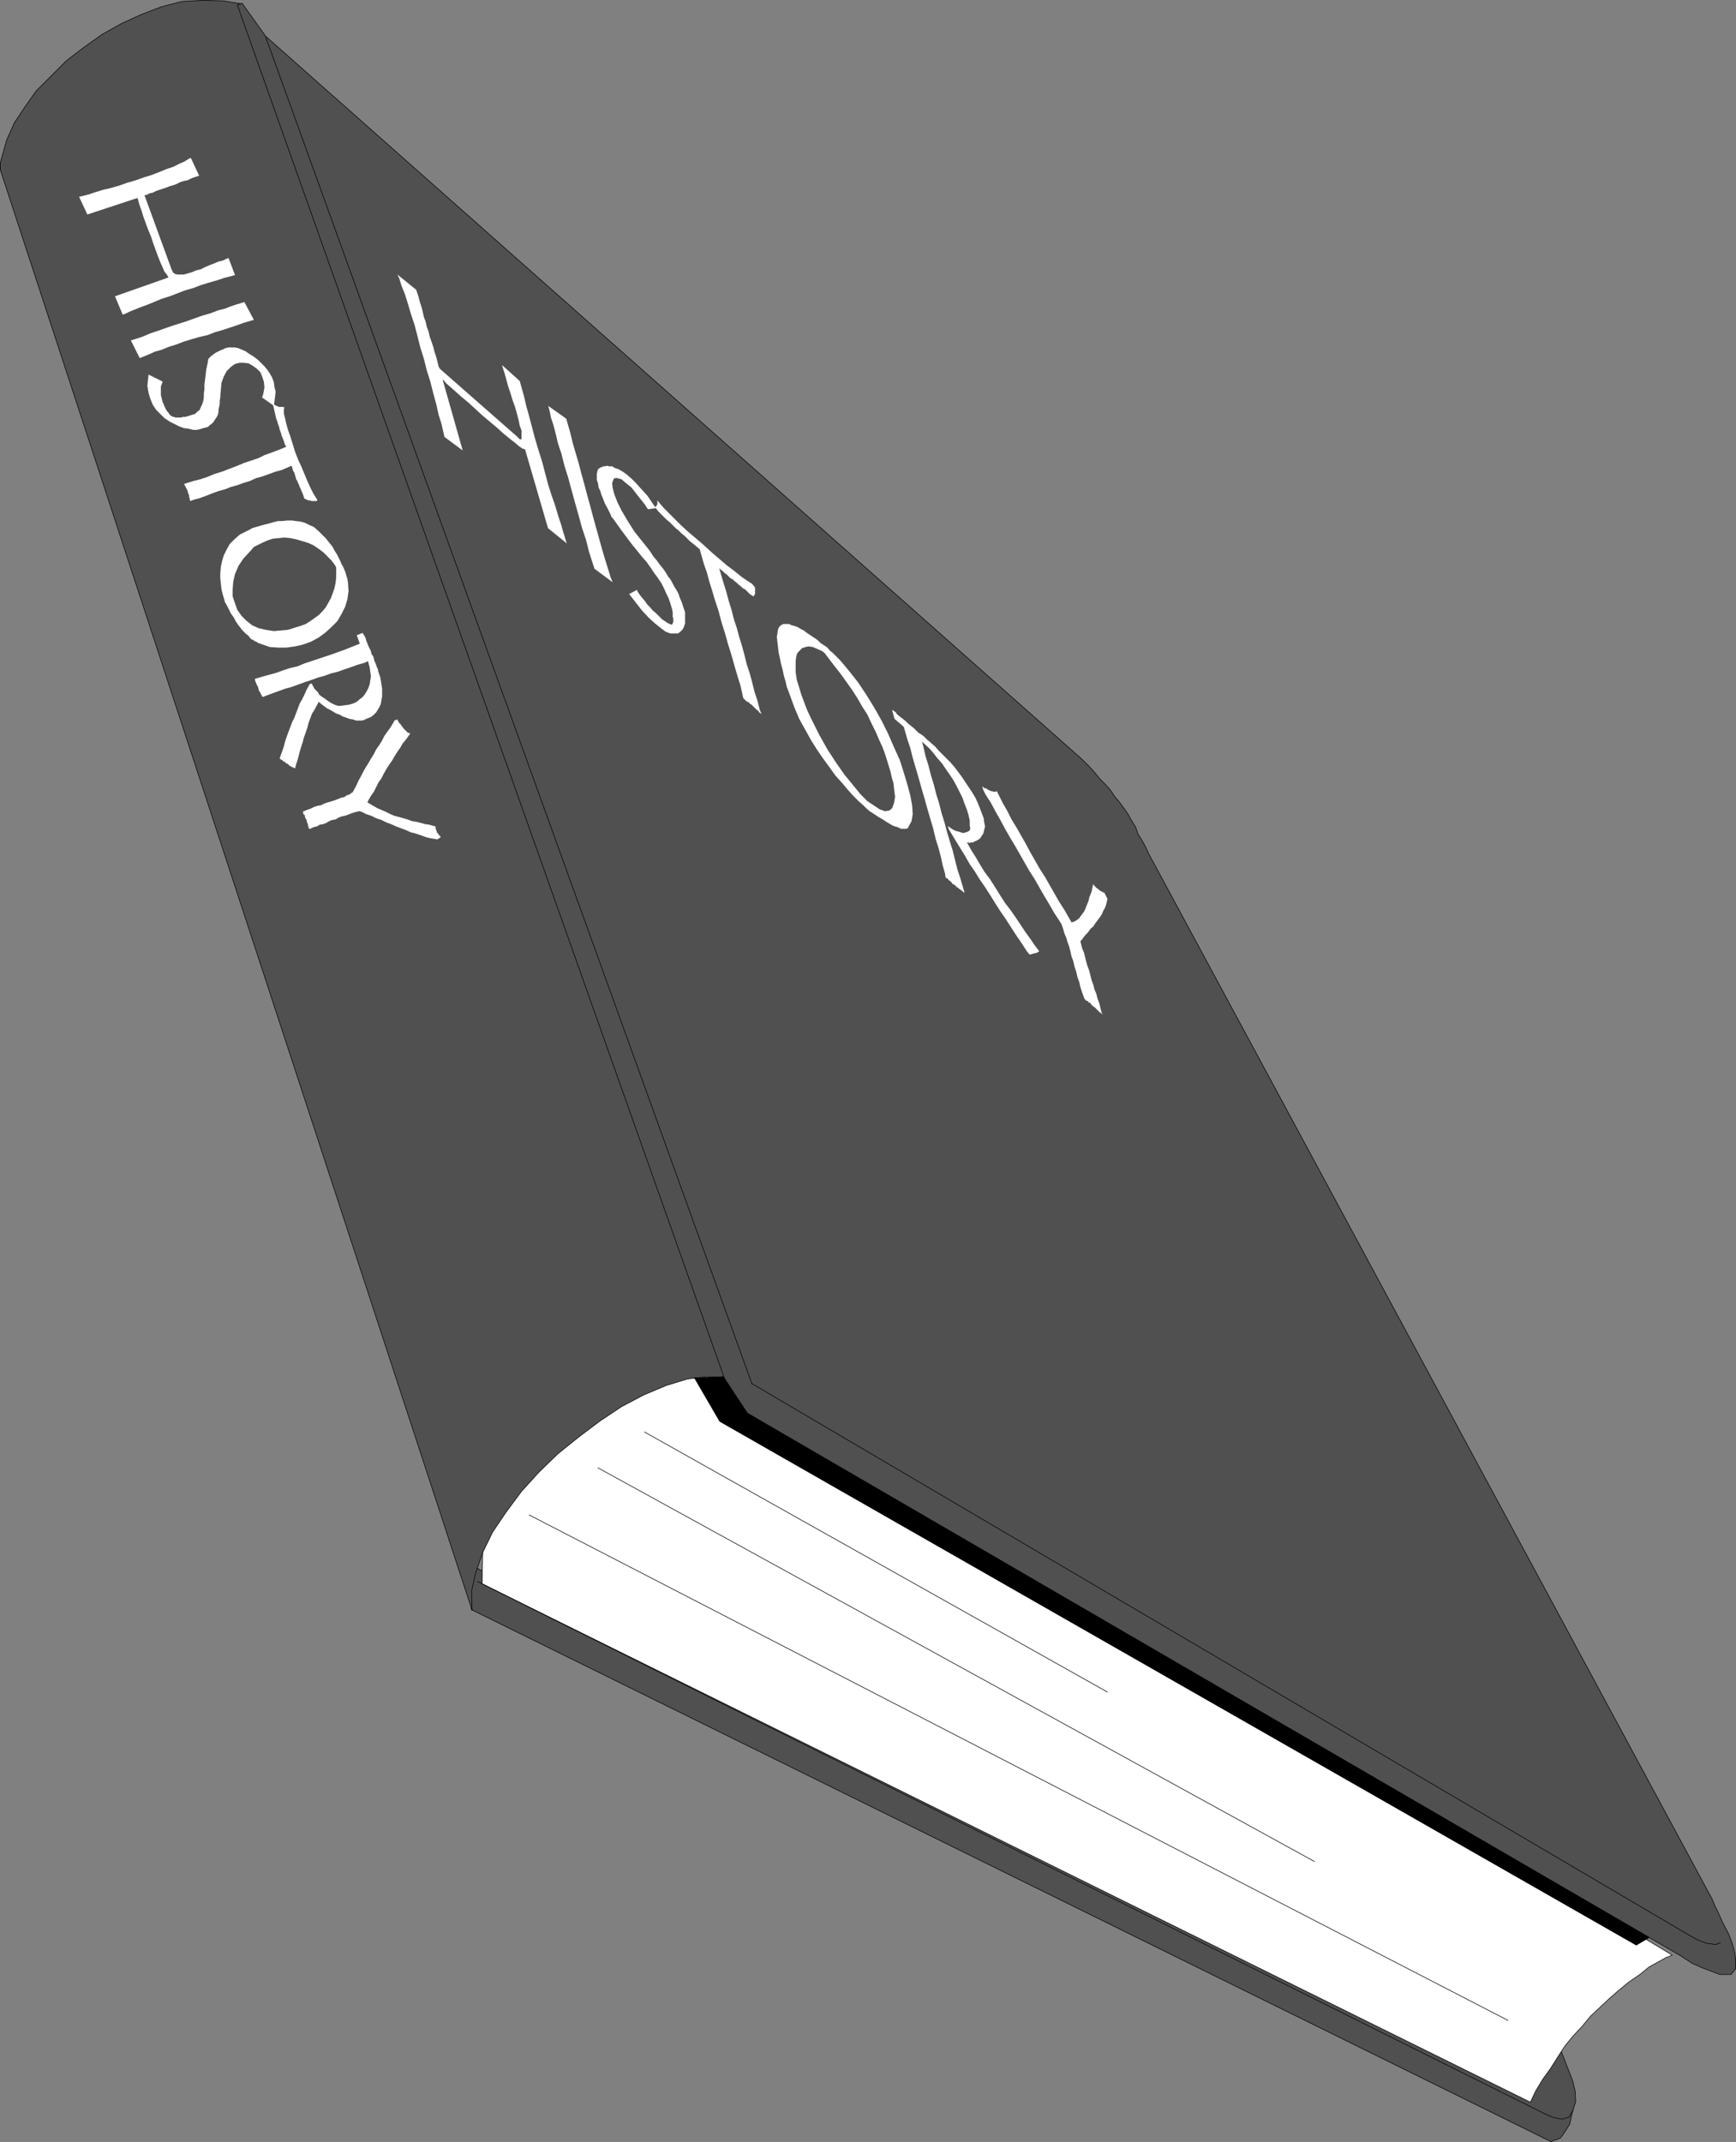
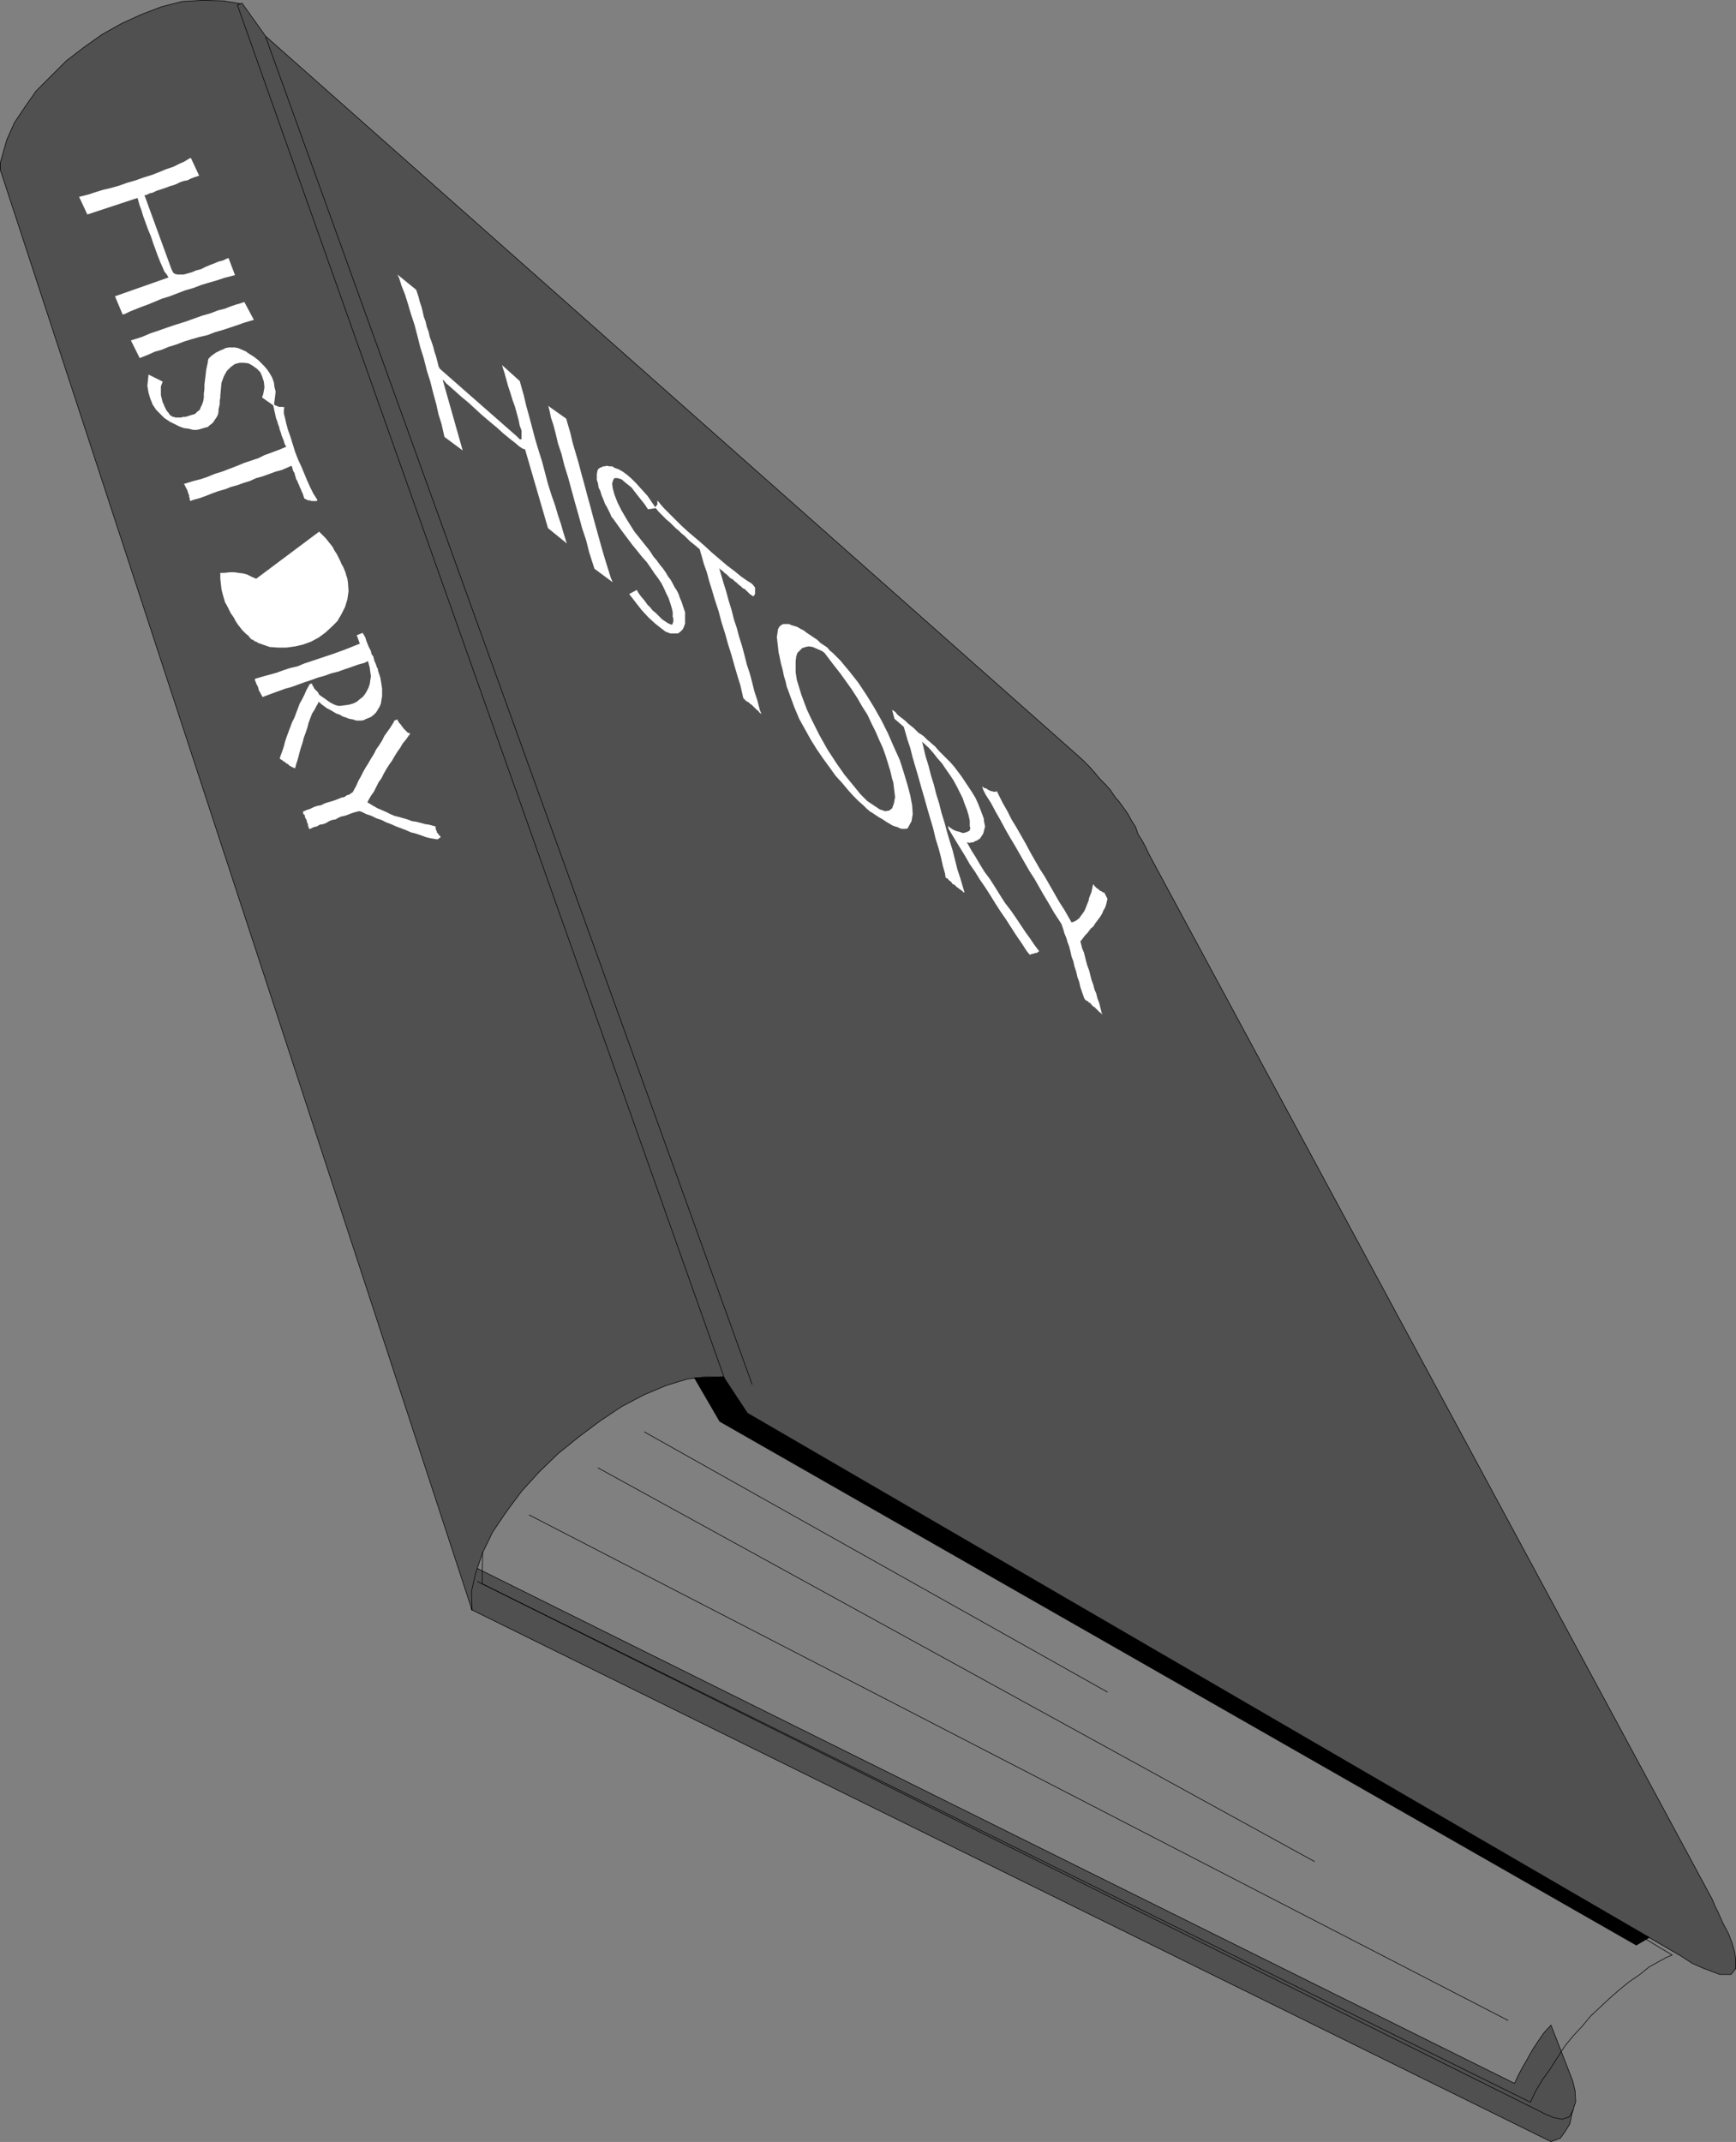
<svg xmlns="http://www.w3.org/2000/svg" xmlns:ns1="http://sodipodi.sourceforge.net/DTD/sodipodi-0.dtd" xmlns:ns2="http://www.inkscape.org/namespaces/inkscape" version="1.0" width="126.16mm" height="155.626mm" id="svg32" ns1:docname="Book - History 1.wmf">
  <rect width="100%" height="100%" fill="#808080" stroke="none" />
  <ns1:namedview id="namedview32" pagecolor="#ffffff" bordercolor="#000000" borderopacity="0.25" ns2:showpageshadow="2" ns2:pageopacity="0.0" ns2:pagecheckerboard="0" ns2:deskcolor="#d1d1d1" ns2:document-units="mm" />
  <defs id="defs1">
    <pattern id="WMFhbasepattern" patternUnits="userSpaceOnUse" width="6" height="6" x="0" y="0" />
  </defs>
  <path style="fill:#505050;fill-opacity:1;fill-rule:evenodd;stroke:none" d="m 129.507,442.033 296.501,146.078 2.585,-0.97 1.293,-1.778 1.293,-2.101 0.646,-3.07 0.969,-3.07 -0.162,-2.909 -0.646,-2.747 -5.978,-15.351 -1.939,2.101 -1.454,2.101 -1.293,1.939 -0.969,1.616 -0.969,1.778 -1.131,1.939 -1.131,2.101 -1.131,2.424 -286.806,-142.362 0.323,12.281 z" id="path1" />
  <path style="fill:none;stroke:#000000;stroke-width:0.162px;stroke-linecap:round;stroke-linejoin:round;stroke-miterlimit:4;stroke-dasharray:none;stroke-opacity:1" d="m 129.507,442.033 296.501,146.078 2.585,-0.97 1.293,-1.778 1.293,-2.101 0.646,-3.07 0.969,-3.07 -0.162,-2.909 -0.646,-2.747 -5.978,-15.351 -1.939,2.101 -1.454,2.101 -1.293,1.939 -0.969,1.616 -0.969,1.778 -1.131,1.939 -1.131,2.101 -1.131,2.424 -286.806,-142.362 0.323,12.281 v 0" id="path2" />
-   <path style="fill:#ffffff;fill-opacity:1;fill-rule:evenodd;stroke:none" d="m 202.703,381.759 256.591,155.127 -1.616,0.646 -4.686,2.585 -2.585,2.101 -3.07,2.101 -2.747,2.262 -2.585,2.262 -2.585,2.424 -2.585,2.424 -2.262,2.747 -2.424,2.585 -2.262,2.747 -2.101,3.232 -1.939,3.07 -2.101,2.909 -1.939,3.232 -1.454,3.07 -287.937,-142.362 1.777,-91.299 68.51,38.136 z" id="path3" />
  <path style="fill:none;stroke:#000000;stroke-width:0.162px;stroke-linecap:round;stroke-linejoin:round;stroke-miterlimit:4;stroke-dasharray:none;stroke-opacity:1" d="m 202.703,381.759 256.591,155.127 -1.616,0.646 -4.686,2.585 -2.585,2.101 -3.07,2.101 -2.747,2.262 -2.585,2.262 -2.585,2.424 -2.585,2.424 -2.262,2.747 -2.424,2.585 -2.262,2.747 -2.101,3.232 -1.939,3.07 -2.101,2.909 -1.939,3.232 -1.454,3.07 -287.937,-142.362 1.777,-91.299 68.51,38.136 v 0" id="path4" />
  <path style="fill:none;stroke:#000000;stroke-width:0.162px;stroke-linecap:round;stroke-linejoin:round;stroke-miterlimit:4;stroke-dasharray:none;stroke-opacity:1" d="m 432.148,579.385 -1.131,1.939 -1.939,0.646 -2.424,-0.485 -2.262,-0.97 -293.269,-146.24" id="path5" />
  <path style="fill:#505050;fill-opacity:1;fill-rule:evenodd;stroke:none" d="M 66.329,1.05 199.633,378.204 h -2.747 l -2.747,-0.162 -5.332,0.646 -5.817,1.778 -6.14,2.585 -6.14,3.232 -5.817,3.878 -5.817,4.363 -5.817,4.686 -5.171,5.009 -4.847,5.332 -4.201,5.656 -3.716,5.494 -2.747,5.656 -1.939,5.656 -1.131,5.009 0.162,5.171 L 0.081,46.619 v -1.939 l 1.777,-6.302 2.101,-4.686 2.908,-4.363 3.07,-4.363 4.04,-4.04 4.201,-4.201 4.847,-3.717 5.009,-3.555 5.494,-3.07 5.332,-2.424 5.494,-2.101 5.655,-1.454 5.817,-0.323 5.494,0.162 z" id="path6" />
  <path style="fill:none;stroke:#000000;stroke-width:0.162px;stroke-linecap:round;stroke-linejoin:round;stroke-miterlimit:4;stroke-dasharray:none;stroke-opacity:1" d="M 66.329,1.05 199.633,378.204 h -2.747 l -2.747,-0.162 -5.332,0.646 -5.817,1.778 -6.14,2.585 -6.14,3.232 -5.817,3.878 -5.817,4.363 -5.817,4.686 -5.171,5.009 -4.847,5.332 -4.201,5.656 -3.716,5.494 -2.747,5.656 -1.939,5.656 -1.131,5.009 0.162,5.171 L 0.081,46.619 v -1.939 l 1.777,-6.302 2.101,-4.686 2.908,-4.363 3.07,-4.363 4.04,-4.04 4.201,-4.201 4.847,-3.717 5.009,-3.555 5.494,-3.07 5.332,-2.424 5.494,-2.101 5.655,-1.454 5.817,-0.323 5.494,0.162 5.009,0.808 v 0" id="path7" />
  <path style="fill:#505050;fill-opacity:1;fill-rule:evenodd;stroke:none" d="M 66.491,0.889 72.954,9.938 295.774,207.241 l 1.616,1.454 1.777,1.778 1.454,1.616 1.454,1.778 1.616,1.616 1.293,1.454 1.293,1.939 1.131,1.293 1.293,1.778 1.131,1.616 0.969,1.778 1.131,1.778 0.646,1.939 1.131,1.778 0.969,1.778 0.808,1.778 154.795,287.147 0.808,1.939 0.808,1.616 1.293,2.909 1.616,3.07 0.969,2.585 0.646,2.262 0.323,1.939 v 2.747 l -1.293,1.616 h -3.07 l -2.101,-0.808 -2.585,-0.97 -2.908,-1.293 -3.232,-2.101 L 205.127,388.223 198.987,378.527 65.198,1.374 Z" id="path8" />
  <path style="fill:none;stroke:#000000;stroke-width:0.162px;stroke-linecap:round;stroke-linejoin:round;stroke-miterlimit:4;stroke-dasharray:none;stroke-opacity:1" d="M 66.491,0.889 72.954,9.938 295.774,207.241 l 1.616,1.454 1.777,1.778 1.454,1.616 1.454,1.778 1.616,1.616 1.293,1.454 1.293,1.939 1.131,1.293 1.293,1.778 1.131,1.616 0.969,1.778 1.131,1.778 0.646,1.939 1.131,1.778 0.969,1.778 0.808,1.778 154.795,287.147 0.808,1.939 0.808,1.616 1.293,2.909 1.616,3.07 0.969,2.585 0.646,2.262 0.323,1.939 v 2.747 l -1.293,1.616 h -3.07 l -2.101,-0.808 -2.585,-0.97 -2.908,-1.293 -3.232,-2.101 L 205.127,388.223 198.987,378.527 65.198,1.374 66.491,0.889 v 0" id="path9" />
-   <path style="fill:none;stroke:#000000;stroke-width:0.162px;stroke-linecap:round;stroke-linejoin:round;stroke-miterlimit:4;stroke-dasharray:none;stroke-opacity:1" d="m 206.581,379.982 257.883,151.734 2.101,1.131 2.262,0.808 2.424,0.323 1.293,-0.485" id="path10" />
  <path style="fill:#000000;fill-opacity:1;fill-rule:evenodd;stroke:none" d="m 198.664,378.042 6.625,10.019 247.704,143.978 -3.555,2.101 -251.743,-143.816 -6.948,-11.958 8.079,-0.323 v 0 z" id="path11" />
  <path style="fill:none;stroke:#000000;stroke-width:0.162px;stroke-linecap:round;stroke-linejoin:round;stroke-miterlimit:4;stroke-dasharray:none;stroke-opacity:1" d="m 198.664,378.042 6.625,10.019 247.704,143.978 -3.555,2.101 -251.743,-143.816 -6.948,-11.958 8.079,-0.323 v 0" id="path12" />
  <path style="fill:none;stroke:#000000;stroke-width:0.162px;stroke-linecap:round;stroke-linejoin:round;stroke-miterlimit:4;stroke-dasharray:none;stroke-opacity:1" d="M 145.342,416.016 414.213,554.823" id="path13" />
  <path style="fill:none;stroke:#000000;stroke-width:0.162px;stroke-linecap:round;stroke-linejoin:round;stroke-miterlimit:4;stroke-dasharray:none;stroke-opacity:1" d="M 164.247,403.089 361.053,511.193" id="path14" />
  <path style="fill:none;stroke:#000000;stroke-width:0.162px;stroke-linecap:round;stroke-linejoin:round;stroke-miterlimit:4;stroke-dasharray:none;stroke-opacity:1" d="m 177.012,393.232 127.164,71.423" id="path15" />
  <path style="fill:none;stroke:#000000;stroke-width:0.162px;stroke-linecap:round;stroke-linejoin:round;stroke-miterlimit:4;stroke-dasharray:none;stroke-opacity:1" d="M 72.954,10.099 206.581,380.143" id="path16" />
  <path style="fill:#ffffff;fill-opacity:1;fill-rule:evenodd;stroke:none" d="m 112.703,201.423 h -0.162 l -0.162,-0.162 h -0.323 l -0.323,-0.323 -0.162,-0.162 -0.323,-0.323 -0.162,-0.162 -0.323,-0.323 -0.162,-0.323 -0.323,-0.323 -0.162,-0.323 -0.162,-0.162 -0.323,-0.323 -0.162,-0.323 -0.162,-0.162 -0.162,-0.485 -0.808,0.323 -0.323,0.646 -0.808,1.293 -0.808,1.131 -0.808,1.131 -0.646,1.293 -0.808,1.293 -0.808,1.131 -0.646,1.293 -0.808,1.293 -0.646,1.131 -0.808,1.293 -0.646,1.131 -0.646,1.293 -0.646,1.131 -0.646,1.454 -0.969,1.778 -0.323,0.162 -0.646,0.485 -0.646,0.162 -0.646,0.485 -0.808,0.162 -0.808,0.323 -0.808,0.323 -0.969,0.323 -1.131,0.323 -0.969,0.323 -0.969,0.485 -0.969,0.162 -0.969,0.323 -0.969,0.485 -0.969,0.323 -1.131,0.485 0.162,0.162 v 0.485 l 0.323,0.162 0.162,0.485 v 0.323 l 0.162,0.162 0.162,0.323 0.162,0.323 v 0.323 l 0.162,0.323 0.162,0.323 v 0.162 0.323 l 0.162,0.162 v 0.323 l 0.162,0.323 h 0.323 l 0.969,-0.485 0.808,-0.162 0.808,-0.485 0.969,-0.162 0.808,-0.323 0.808,-0.485 0.808,-0.323 0.969,-0.162 0.808,-0.485 0.808,-0.323 0.808,-0.162 0.969,-0.323 0.808,-0.323 0.969,-0.323 1.293,-0.323 0.646,0.162 1.293,0.646 1.454,0.485 1.293,0.646 1.454,0.485 1.293,0.646 1.293,0.485 1.454,0.646 1.293,0.485 1.293,0.485 1.454,0.646 1.293,0.323 1.454,0.485 1.293,0.485 1.293,0.323 1.939,0.323 0.969,-0.646 h -0.162 v -0.323 h -0.162 l -0.162,-0.162 -0.162,-0.162 v -0.162 l -0.162,-0.162 -0.162,-0.162 -0.162,-0.162 v -0.323 l -0.162,-0.162 v -0.162 l -0.162,-0.323 v -0.162 -0.162 -0.323 l -0.646,-0.162 -1.131,-0.323 -1.131,-0.162 -1.131,-0.323 -1.293,-0.323 -1.131,-0.162 -1.293,-0.485 -1.131,-0.323 -1.131,-0.323 -1.293,-0.323 -1.131,-0.485 -1.293,-0.646 -1.131,-0.485 -1.131,-0.485 -1.131,-0.646 -1.616,-0.97 0.323,-0.646 0.646,-1.131 0.808,-1.131 0.646,-1.293 0.646,-1.293 0.808,-1.131 0.646,-1.293 0.646,-1.131 0.808,-1.293 0.808,-1.131 0.646,-1.131 0.808,-1.293 0.808,-1.131 0.646,-1.131 0.808,-0.97 z" id="path17" />
  <path style="fill:#ffffff;fill-opacity:1;fill-rule:evenodd;stroke:none" d="m 98.807,176.7 -0.808,-2.262 1.616,-0.646 0.162,0.323 0.323,0.485 0.323,0.646 0.162,0.646 0.323,0.808 0.323,0.808 0.323,0.646 0.323,0.646 0.162,0.808 0.485,0.646 0.162,0.646 0.162,0.646 0.323,0.646 0.162,0.485 0.162,0.485 0.323,0.646 v 0.323 l 0.323,0.97 0.323,0.97 0.162,0.97 0.162,0.97 0.162,1.131 v 0.97 1.131 l -0.162,0.808 -0.162,1.131 -0.323,0.808 -0.485,0.808 -0.485,0.808 -0.646,0.646 -0.808,0.646 -1.616,0.646 -0.162,0.162 -0.808,0.162 h -0.646 -0.808 l -0.969,-0.323 -0.969,-0.162 -0.808,-0.323 -0.969,-0.323 -0.808,-0.485 -0.969,-0.323 -0.808,-0.485 -0.808,-0.485 -0.969,-0.485 -0.646,-0.485 -0.646,-0.485 -0.969,-0.808 -0.162,0.485 -0.485,0.808 -0.485,0.97 -0.646,0.97 -0.485,1.293 -0.485,1.293 -0.323,1.293 -0.485,1.454 -0.485,1.293 -0.323,1.293 -0.485,1.454 -0.323,1.131 -0.323,1.293 -0.323,1.131 -0.323,0.97 -0.323,1.293 v -0.162 l -0.485,-0.162 -0.323,-0.162 -0.323,-0.162 -0.323,-0.162 -0.323,-0.323 -0.162,-0.162 -0.323,-0.162 -0.323,-0.162 -0.162,-0.323 h -0.323 l -0.162,-0.162 -0.323,-0.323 H 77.316 l -0.162,-0.162 -0.323,-0.162 0.162,-0.646 0.485,-1.293 0.485,-1.454 0.323,-1.293 0.485,-1.454 0.485,-1.293 0.485,-1.293 0.485,-1.293 0.646,-1.293 0.485,-1.293 0.485,-1.293 0.485,-1.293 0.646,-1.131 0.646,-1.293 0.485,-1.131 0.969,-1.778 0.646,-0.162 v 0.323 l 0.323,0.485 0.323,0.646 0.485,0.485 0.485,0.485 0.323,0.646 0.646,0.485 0.485,0.323 0.485,0.323 0.646,0.485 0.485,0.323 0.485,0.323 0.646,0.323 0.323,0.162 0.485,0.162 0.485,0.162 h 0.646 l 1.293,-0.162 1.131,-0.162 1.131,-0.323 0.969,-0.485 0.969,-0.808 0.646,-0.485 0.646,-0.808 0.485,-0.808 0.485,-0.97 0.323,-0.97 0.162,-1.131 0.162,-0.97 -0.162,-1.131 -0.162,-1.293 -0.485,-1.778 -0.969,0.485 -1.777,0.485 -1.777,0.646 -1.939,0.646 -1.777,0.646 -1.939,0.485 -1.777,0.646 -1.777,0.485 -1.777,0.646 -1.939,0.646 -1.777,0.646 -1.777,0.646 -1.777,0.485 -1.777,0.646 -1.777,0.646 -2.585,0.97 -0.162,-0.162 v -0.162 l -0.162,-0.162 -0.162,-0.323 -0.162,-0.323 -0.162,-0.323 -0.162,-0.162 -0.162,-0.485 v -0.162 l -0.162,-0.485 -0.162,-0.323 -0.162,-0.323 -0.162,-0.323 -0.162,-0.485 -0.162,-0.323 v -0.485 l 0.646,-0.162 1.616,-0.485 1.777,-0.485 1.777,-0.485 1.777,-0.646 1.939,-0.646 2.101,-0.485 1.939,-0.808 1.939,-0.646 1.939,-0.646 1.939,-0.646 1.939,-0.646 1.777,-0.646 1.777,-0.646 1.616,-0.646 2.424,-0.97 v 0 z" id="path18" />
  <path style="fill:#ffffff;fill-opacity:1;fill-rule:evenodd;stroke:none" d="m 83.618,136.948 h 0.162 l 0.162,0.162 h 0.162 l 0.162,0.162 h 0.162 l 0.323,0.162 h 0.162 0.162 0.162 l 0.323,0.162 h 0.162 0.323 0.162 0.162 0.323 0.323 l 0.162,-0.323 -0.323,-0.485 -0.808,-1.293 -0.808,-1.616 -0.808,-1.778 -0.808,-1.939 -0.808,-1.939 -0.969,-2.101 -0.808,-2.101 -0.646,-2.101 -0.646,-2.101 -0.646,-1.778 -0.485,-1.778 -0.323,-1.454 -0.323,-1.293 v -0.97 l 0.162,-0.808 -0.162,0.162 -0.162,-0.162 H 77.478 77.316 77.155 76.993 76.67 76.509 l -0.162,-0.162 h -0.162 l -0.162,-0.162 h -0.162 -0.162 l -0.162,-0.162 -0.162,-0.162 h -0.323 v 0.323 l 0.162,0.646 0.162,0.808 0.162,0.646 0.162,0.808 0.162,0.646 0.323,0.808 0.162,0.646 0.323,0.808 0.162,0.808 0.323,0.808 0.162,0.646 0.323,0.808 0.323,0.808 0.162,0.646 0.485,0.97 -0.485,0.162 -1.131,0.485 -1.293,0.485 -1.293,0.485 -1.777,0.646 -1.616,0.808 -1.939,0.646 -1.939,0.646 -1.939,0.808 -2.101,0.808 -2.101,0.808 -2.101,0.646 -1.939,0.808 -1.939,0.646 -1.939,0.485 -2.585,0.808 0.162,0.162 0.162,0.323 0.162,0.323 0.162,0.323 0.162,0.323 0.162,0.162 v 0.323 l 0.162,0.162 v 0.323 l 0.162,0.323 0.162,0.323 v 0.162 0.323 l 0.162,0.323 v 0.323 l 0.162,0.485 0.808,-0.323 1.777,-0.485 1.777,-0.646 1.616,-0.646 1.777,-0.646 1.777,-0.485 1.616,-0.646 1.777,-0.485 1.777,-0.646 1.616,-0.485 1.777,-0.808 1.777,-0.485 1.777,-0.646 1.777,-0.646 1.777,-0.485 2.585,-1.131 0.162,0.323 0.162,0.646 0.162,0.485 0.323,0.485 0.162,0.646 0.162,0.485 0.162,0.646 0.323,0.485 0.162,0.485 0.323,0.646 0.162,0.485 0.323,0.646 0.162,0.485 0.323,0.646 0.162,0.485 0.323,0.97 z" id="path19" />
  <path style="fill:#ffffff;fill-opacity:1;fill-rule:evenodd;stroke:none" d="m 75.216,111.417 -3.232,-2.262 0.323,-0.97 0.323,-1.778 -0.162,-1.616 -0.485,-1.454 -0.485,-1.131 -0.969,-0.97 -1.131,-0.808 -1.131,-0.646 -1.293,-0.162 h -1.131 l -1.293,0.323 -1.131,0.808 -1.131,1.131 -0.808,1.454 -0.646,1.778 -0.323,3.555 v 0.485 l -0.162,0.808 v 0.97 l -0.162,0.808 -0.162,0.646 v 0.646 l -0.162,0.808 -0.323,0.646 -0.323,0.485 -0.323,0.485 -0.323,0.485 -0.485,0.485 -0.485,0.323 -0.485,0.485 -0.646,0.162 -1.131,0.323 -0.485,0.162 -0.808,0.162 h -0.969 l -1.293,-0.323 -1.293,-0.162 -1.293,-0.485 -1.293,-0.646 -1.293,-0.646 -1.454,-0.97 -1.131,-1.131 -1.131,-1.131 -0.969,-1.454 -0.646,-1.616 -0.485,-1.616 -0.323,-1.939 0.323,-3.07 3.878,1.939 -0.162,0.485 -0.323,0.808 v 0.808 0.808 0.808 l 0.162,0.646 0.162,0.646 0.162,0.646 0.323,0.646 0.162,0.485 0.323,0.646 0.162,0.323 0.323,0.485 0.323,0.323 0.162,0.323 0.323,0.323 v 0.162 h 0.323 l 0.162,0.162 0.162,0.162 h 0.323 0.162 l 0.162,0.162 h 0.323 0.162 0.323 0.162 0.323 0.162 0.323 l 0.323,-0.162 h 0.646 l 0.646,-0.162 0.969,-0.323 1.131,-0.323 0.646,-0.646 0.646,-0.485 0.323,-0.808 0.323,-0.646 0.323,-0.97 0.162,-0.97 v -1.131 l 0.162,-1.131 v -1.293 l 0.162,-1.293 0.162,-1.293 0.162,-1.454 0.485,-2.262 v -0.323 l 0.162,-0.485 0.323,-0.323 0.485,-0.485 0.485,-0.323 0.646,-0.485 0.646,-0.323 0.646,-0.323 0.808,-0.323 0.646,-0.323 0.808,-0.162 h 0.969 0.808 l 0.808,0.162 0.808,0.323 1.454,0.646 0.162,0.162 0.485,0.323 0.485,0.323 0.808,0.485 0.646,0.485 0.808,0.646 0.808,0.808 0.808,0.808 0.808,0.97 0.646,0.97 0.646,1.131 0.485,1.293 0.162,1.293 0.323,1.293 -0.162,1.454 -0.323,2.424 z" id="path20" />
  <path style="fill:#ffffff;fill-opacity:1;fill-rule:evenodd;stroke:none" d="M 69.722,87.825 67.137,82.977 H 66.975 l -0.969,0.323 -1.131,0.323 -1.454,0.485 -1.616,0.646 -1.939,0.485 -2.101,0.808 -2.262,0.646 -2.262,0.808 -2.262,0.808 -2.585,0.808 -2.424,0.808 -2.262,0.808 -2.424,0.808 -2.262,0.97 -3.07,0.97 2.424,4.848 0.808,-0.323 1.616,-0.646 1.777,-0.808 1.777,-0.485 1.939,-0.808 2.101,-0.646 2.101,-0.808 2.101,-0.646 2.262,-0.646 2.101,-0.485 2.101,-0.808 2.262,-0.646 1.939,-0.646 1.939,-0.646 1.777,-0.646 2.747,-0.808 z" id="path21" />
  <path style="fill:#ffffff;fill-opacity:1;fill-rule:evenodd;stroke:none" d="m 54.695,48.235 -2.262,-4.848 -0.485,0.162 -1.293,0.808 -1.454,0.646 -1.616,0.808 -1.939,0.646 -1.939,0.808 -2.101,0.808 -2.101,0.646 -2.262,0.808 -2.262,0.646 -2.262,0.808 -2.262,0.646 -2.101,0.485 -2.101,0.646 -1.939,0.646 -2.585,0.646 2.262,4.848 13.734,-4.525 0.162,0.323 0.162,0.646 0.323,1.131 0.485,1.293 0.485,1.616 0.646,1.778 0.646,1.778 0.808,1.939 0.646,1.939 0.646,1.778 0.646,1.778 0.646,1.616 0.646,1.454 0.485,1.131 0.646,0.808 0.485,0.808 -14.704,5.171 2.101,5.009 0.646,-0.162 1.293,-0.646 1.616,-0.646 1.616,-0.646 1.777,-0.646 1.939,-0.808 1.939,-0.808 2.101,-0.646 2.101,-0.808 2.101,-0.808 2.262,-0.646 2.101,-0.808 2.101,-0.646 2.262,-0.646 1.939,-0.646 3.07,-0.808 -1.777,-4.686 -0.485,0.162 -0.969,0.485 -1.293,0.323 -1.131,0.485 -1.293,0.485 -1.131,0.485 -1.293,0.646 -1.293,0.323 -1.131,0.485 -1.131,0.323 -1.131,0.323 H 49.525 48.717 L 48.07,75.221 47.586,74.897 47.101,73.928 39.668,53.567 h 0.485 l 0.969,-0.485 0.808,-0.162 0.969,-0.485 0.969,-0.323 0.969,-0.323 0.969,-0.323 0.808,-0.323 1.131,-0.323 0.808,-0.323 0.969,-0.485 0.969,-0.323 0.969,-0.162 0.969,-0.485 0.808,-0.323 z" id="path22" />
  <path style="fill:#ffffff;fill-opacity:1;fill-rule:evenodd;stroke:none" d="m 273.799,217.259 v 0 l -0.323,0.162 v 0 h -0.323 -0.162 -0.162 l -0.323,-0.162 h -0.323 l -0.323,-0.162 -0.323,-0.162 -0.323,-0.162 -0.162,-0.162 -0.323,-0.162 h -0.323 l -0.162,-0.162 -0.485,-0.323 0.323,0.97 0.646,1.293 1.454,2.262 1.293,2.424 1.293,2.262 1.293,2.424 1.293,2.262 1.454,2.424 1.293,2.262 1.293,2.262 1.293,2.262 1.454,2.262 1.293,2.262 1.293,2.262 1.454,2.424 1.293,2.262 2.101,3.232 0.162,0.485 0.323,0.97 0.323,1.131 0.485,1.131 0.323,1.131 0.485,1.293 0.323,1.293 0.323,1.454 0.485,1.293 0.323,1.454 0.485,1.454 0.323,1.454 0.485,1.293 0.323,1.454 0.485,1.454 0.646,1.778 0.162,0.162 0.323,0.323 0.485,0.162 0.162,0.323 0.485,0.162 0.162,0.323 0.323,0.323 0.323,0.323 0.323,0.162 0.323,0.323 0.162,0.162 0.323,0.323 0.323,0.323 0.323,0.323 0.323,0.162 0.485,0.485 -0.323,-0.646 -0.323,-1.293 -0.323,-1.293 -0.485,-1.293 -0.323,-1.293 -0.485,-1.131 -0.323,-1.293 -0.485,-1.293 -0.323,-1.293 -0.323,-1.293 -0.485,-1.293 -0.323,-1.131 -0.323,-1.293 -0.323,-1.293 -0.485,-1.131 -0.485,-1.939 0.323,-0.323 0.485,-0.646 0.485,-0.646 0.646,-0.646 0.485,-0.646 0.485,-0.646 0.646,-0.485 0.485,-0.808 0.485,-0.646 0.485,-0.646 0.485,-0.646 0.485,-0.808 0.323,-0.808 0.485,-0.808 0.323,-0.97 0.323,-1.454 -0.808,-1.616 -0.162,-0.162 h -0.162 -0.162 l -0.162,-0.162 -0.162,-0.162 h -0.162 l -0.323,-0.162 -0.162,-0.162 -0.162,-0.162 -0.162,-0.162 -0.323,-0.162 -0.162,-0.162 -0.323,-0.323 -0.162,-0.162 -0.323,-0.485 -0.162,0.485 -0.162,0.808 -0.162,0.808 -0.323,0.808 -0.323,0.808 -0.162,0.808 -0.323,0.808 -0.323,0.808 -0.323,0.808 -0.323,0.646 -0.485,0.646 -0.485,0.646 -0.323,0.485 -0.646,0.485 -0.485,0.323 -0.969,0.323 -0.646,-1.131 -1.293,-2.262 -1.454,-2.262 -1.293,-2.262 -1.293,-2.262 -1.293,-2.262 -1.454,-2.262 -1.293,-2.262 -1.293,-2.262 -1.293,-2.424 -1.293,-2.262 -1.293,-2.262 -1.293,-2.101 -1.131,-2.262 -1.293,-2.262 -1.616,-3.232 z" id="path23" />
  <path style="fill:#ffffff;fill-opacity:1;fill-rule:evenodd;stroke:none" d="m 248.108,199.484 -2.424,-2.101 -0.646,-2.424 0.323,0.162 0.646,0.485 0.485,0.646 0.808,0.646 0.646,0.485 0.808,0.646 0.646,0.646 0.808,0.646 0.808,0.646 0.646,0.646 0.646,0.646 0.808,0.485 0.646,0.485 0.485,0.485 0.485,0.485 0.646,0.485 0.485,0.485 0.969,0.808 0.969,1.131 0.969,0.97 1.131,1.131 1.131,1.131 1.131,1.293 0.969,1.293 0.969,1.293 0.969,1.454 0.969,1.454 0.969,1.454 0.969,1.616 0.646,1.454 0.646,1.616 0.969,2.585 v 0.485 l 0.162,0.808 0.162,0.808 -0.162,0.646 -0.162,0.646 -0.162,0.646 -0.323,0.485 -0.323,0.485 -0.323,0.485 -0.323,0.162 -0.485,0.323 -0.485,0.162 -0.485,0.323 h -0.485 l -0.485,0.162 -0.808,-0.162 0.485,0.808 0.808,1.454 1.131,1.778 1.131,1.939 1.293,2.101 1.454,1.939 1.454,2.262 1.293,2.101 1.454,2.262 1.616,2.101 1.454,2.101 1.293,1.939 1.293,1.939 1.293,1.778 0.969,1.454 1.454,1.939 -0.162,0.162 h -0.162 l -0.162,0.162 -0.162,0.162 h -0.323 -0.162 l -0.162,0.162 h -0.162 -0.162 -0.162 l -0.162,0.162 h -0.162 -0.162 -0.162 v 0.162 h -0.162 l -0.808,-0.97 -1.454,-2.262 -1.454,-2.101 -1.454,-2.262 -1.454,-2.262 -1.454,-2.101 -1.454,-2.262 -1.293,-2.101 -1.454,-2.262 -1.454,-2.101 -1.293,-2.101 -1.454,-2.101 -1.293,-2.262 -1.293,-2.101 -1.293,-2.101 -1.939,-3.232 -0.162,-0.808 0.162,0.162 0.646,0.485 0.485,0.323 0.646,0.323 0.485,0.162 0.646,0.162 0.485,0.162 0.485,0.162 h 0.323 l 0.485,-0.162 h 0.162 l 0.323,-0.162 0.323,-0.162 0.323,-0.162 v -0.162 l 0.162,-0.485 -0.162,-0.646 v -1.454 l -0.323,-1.454 -0.485,-1.616 -0.646,-1.616 -0.485,-1.454 -0.808,-1.616 -0.808,-1.616 -0.969,-1.778 -0.969,-1.454 -1.131,-1.616 -0.969,-1.454 -1.293,-1.454 -1.131,-1.454 -1.131,-1.293 -1.939,-1.778 0.323,1.293 0.646,2.747 0.808,2.585 0.646,2.585 0.808,2.585 0.646,2.585 0.808,2.585 0.646,2.585 0.808,2.585 0.646,2.424 0.808,2.747 0.808,2.585 0.646,2.585 0.646,2.585 0.808,2.424 1.131,3.878 v 0 h -0.323 l -0.162,-0.323 -0.323,-0.162 -0.162,-0.162 -0.485,-0.323 -0.162,-0.162 -0.485,-0.323 -0.323,-0.323 -0.323,-0.323 -0.485,-0.162 -0.323,-0.485 -0.323,-0.323 -0.485,-0.323 -0.162,-0.323 -0.646,-0.323 -0.162,-1.131 -0.646,-2.262 -0.485,-2.262 -0.646,-2.424 -0.808,-2.585 -0.646,-2.747 -0.808,-2.747 -0.808,-2.747 -0.808,-2.909 -0.808,-2.747 -0.808,-2.909 -0.808,-2.747 -0.808,-2.747 -0.646,-2.585 -0.808,-2.424 -0.969,-3.393 v 0 z" id="path24" />
  <path style="fill:#ffffff;fill-opacity:1;fill-rule:evenodd;stroke:none" d="m 216.438,171.367 h 0.323 l 0.646,0.323 0.646,0.162 0.969,0.323 0.808,0.485 0.969,0.485 0.808,0.646 0.969,0.646 0.969,0.646 0.969,0.646 0.808,0.808 0.969,0.646 0.969,0.646 0.646,0.808 0.808,0.646 0.969,0.97 1.131,1.131 2.424,2.909 2.424,3.07 2.262,3.393 2.101,3.393 2.101,3.717 1.777,3.555 1.616,3.717 1.616,3.555 1.131,3.555 0.969,3.232 0.808,3.07 0.485,2.585 0.162,2.424 -0.323,1.939 -0.969,1.778 v 0.162 h -0.162 l -0.323,0.162 h -0.162 -0.323 -0.485 -0.323 l -0.485,-0.162 -0.646,-0.323 -0.646,-0.162 -0.808,-0.323 -0.808,-0.485 -0.808,-0.485 -0.969,-0.646 -1.131,-0.646 -1.939,-1.293 -0.323,-0.162 -0.969,-0.808 -0.969,-0.97 -1.293,-1.131 -1.454,-1.454 -1.454,-1.616 -1.616,-1.939 -1.777,-1.939 -1.616,-2.262 -1.777,-2.424 -1.777,-2.585 -1.616,-2.585 -1.616,-2.909 -1.616,-2.909 -1.293,-3.07 -1.777,-4.848 -0.323,-0.808 -0.323,-1.454 -0.485,-1.616 -0.323,-1.616 -0.485,-1.778 -0.323,-1.616 -0.323,-1.454 -0.162,-1.454 -0.162,-1.454 -0.162,-1.293 0.162,-0.97 0.162,-1.131 0.323,-0.646 0.485,-0.485 0.646,-0.323 h 1.293 z" id="path25" />
  <path style="fill:#ffffff;fill-opacity:1;fill-rule:evenodd;stroke:none" d="m 206.904,163.773 v 0 l 0.162,-0.162 v 0 l 0.162,-0.162 v -0.162 l 0.162,-0.162 v 0 -0.323 -0.162 0 -0.323 -0.162 -0.323 0 -0.485 l -0.485,-0.646 -0.485,-0.485 -1.293,-0.808 -1.616,-1.131 -1.777,-1.454 -1.939,-1.454 -2.101,-1.778 -2.262,-1.939 -2.101,-1.939 -2.262,-1.939 -2.101,-1.778 -1.939,-1.778 -1.777,-1.778 -1.616,-1.616 -1.293,-1.293 -0.969,-1.131 -0.808,-0.97 v 0 0.323 0.162 0.162 0.162 0.162 0.162 0 l -0.162,0.162 v 0 l -0.162,0.162 v 0.162 h -0.162 v 0.162 0 h -0.162 l 0.323,0.485 0.646,0.808 0.808,0.808 0.646,0.646 0.808,0.808 0.808,0.646 0.808,0.808 0.808,0.808 0.808,0.646 0.808,0.808 0.808,0.646 0.646,0.646 0.808,0.808 0.808,0.646 0.808,0.646 1.131,0.97 0.162,0.646 0.485,1.616 0.485,1.778 0.808,2.262 0.646,2.424 0.808,2.585 0.808,2.747 0.969,2.909 0.808,3.07 0.969,3.07 0.808,2.909 0.969,3.07 0.808,2.909 0.808,2.747 0.808,2.585 0.808,3.555 0.162,0.162 0.323,0.323 0.323,0.323 0.323,0.162 0.323,0.162 0.323,0.323 0.162,0.162 0.323,0.162 0.323,0.323 0.162,0.162 0.323,0.323 0.162,0.162 0.485,0.485 0.323,0.162 0.323,0.485 0.646,0.485 -0.485,-1.131 -0.646,-2.585 -0.808,-2.424 -0.646,-2.585 -0.646,-2.424 -0.808,-2.424 -0.646,-2.585 -0.646,-2.424 -0.808,-2.585 -0.646,-2.424 -0.808,-2.424 -0.646,-2.585 -0.808,-2.585 -0.646,-2.424 -0.808,-2.585 -1.131,-3.878 0.323,0.323 0.646,0.485 0.485,0.485 0.646,0.485 0.485,0.485 0.485,0.485 0.646,0.323 0.485,0.485 0.646,0.485 0.485,0.485 0.646,0.485 0.485,0.485 0.646,0.323 0.646,0.646 0.646,0.646 0.969,0.646 z" id="path26" />
  <path style="fill:#ffffff;fill-opacity:1;fill-rule:evenodd;stroke:none" d="m 180.244,139.534 -2.262,0.323 -0.969,-1.454 -1.939,-2.424 -1.616,-2.101 -1.616,-1.293 -1.131,-0.97 -1.131,-0.323 h -0.808 l -0.323,0.485 -0.323,0.97 0.162,1.293 0.485,1.778 0.808,2.101 1.131,2.262 1.616,2.747 1.939,3.07 3.878,4.848 0.485,0.646 0.808,1.293 0.969,1.131 0.808,1.131 0.808,0.97 0.808,1.131 0.646,1.131 0.646,0.808 0.646,1.131 0.485,0.97 0.646,0.97 0.485,0.97 0.323,0.97 0.485,1.131 0.323,0.97 0.485,1.454 0.162,0.485 v 1.131 1.131 0.808 l -0.323,0.97 -0.323,0.646 -0.646,0.646 -0.646,0.485 h -0.969 -1.131 l -1.293,-0.485 -1.293,-0.97 -1.616,-1.293 -1.777,-1.616 -1.939,-2.101 -3.393,-4.363 2.101,-1.131 0.323,0.646 0.808,1.131 0.969,1.131 0.808,1.131 0.808,0.808 0.646,0.808 0.808,0.646 0.646,0.646 0.646,0.646 0.485,0.485 0.485,0.323 0.485,0.323 0.485,0.323 0.323,0.162 0.323,0.162 0.485,0.162 v 0 h 0.162 v -0.162 h 0.162 v -0.162 -0.162 l 0.162,-0.162 v -0.162 -0.162 -0.323 -0.162 -0.323 l -0.162,-0.323 v -0.323 -0.323 -0.646 l -0.162,-0.808 -0.485,-1.616 -0.485,-1.454 -0.646,-1.293 -0.646,-1.454 -0.646,-1.293 -0.969,-1.454 -0.969,-1.293 -0.969,-1.454 -1.131,-1.616 -1.293,-1.454 -1.293,-1.616 -1.454,-1.778 -1.454,-1.939 -1.454,-1.939 -2.424,-3.393 -0.323,-0.323 -0.323,-0.808 -0.485,-0.97 -0.485,-0.97 -0.485,-0.808 -0.485,-1.293 -0.485,-1.131 -0.323,-1.131 -0.485,-0.97 -0.162,-1.131 -0.323,-0.97 v -0.808 -0.808 l 0.162,-0.808 0.162,-0.485 0.646,-0.485 h 0.162 l 0.323,-0.162 0.323,-0.162 h 0.485 l 0.485,-0.162 0.646,0.162 h 0.808 l 0.808,0.485 0.969,0.323 1.131,0.646 1.131,0.808 1.293,1.131 1.293,1.293 1.454,1.616 1.616,1.778 2.424,3.555 v 0 z" id="path27" />
  <path style="fill:#ffffff;fill-opacity:1;fill-rule:evenodd;stroke:none" d="m 155.522,114.972 -5.009,-3.555 0.162,0.323 0.323,1.293 0.323,1.616 0.646,1.939 0.646,2.424 0.646,2.747 0.969,2.909 0.808,3.232 0.969,3.07 0.969,3.555 0.969,3.555 0.969,3.393 0.969,3.555 1.131,3.393 0.808,3.232 1.454,4.525 5.009,3.717 -0.485,-1.131 -0.808,-2.585 -0.808,-2.585 -0.808,-2.747 -0.808,-2.909 -0.808,-2.909 -0.808,-2.909 -0.808,-3.07 -0.808,-2.909 -0.808,-3.07 -0.808,-2.909 -0.808,-3.07 -0.808,-2.747 -0.808,-2.747 -0.646,-2.747 -1.131,-3.878 z" id="path28" />
  <path style="fill:#ffffff;fill-opacity:1;fill-rule:evenodd;stroke:none" d="m 114.319,79.584 -5.171,-4.201 0.485,0.97 0.646,2.101 0.969,2.424 0.808,2.585 0.808,2.747 0.969,2.909 0.808,3.07 0.808,3.232 0.969,3.07 0.808,3.232 0.969,3.07 0.808,3.232 0.808,2.909 0.646,2.909 0.808,2.585 0.808,3.555 5.009,3.717 -5.494,-19.391 0.323,0.162 0.646,0.808 1.131,0.97 1.454,1.293 1.616,1.454 1.777,1.454 1.939,1.778 1.939,1.778 2.101,1.778 1.939,1.616 1.777,1.616 1.777,1.454 1.454,1.131 1.131,0.97 0.969,0.646 0.646,0.162 6.302,21.653 5.171,4.201 -0.323,-0.97 -0.646,-2.101 -0.646,-2.262 -0.808,-2.424 -0.808,-2.747 -0.969,-2.747 -0.969,-3.07 -0.808,-3.07 -0.808,-3.07 -0.969,-3.07 -0.969,-3.232 -0.808,-3.07 -0.808,-3.07 -0.808,-2.909 -0.646,-2.747 -1.131,-4.04 -4.847,-4.363 0.162,0.646 0.485,1.454 0.485,1.778 0.485,1.778 0.646,1.939 0.646,2.101 0.646,1.778 0.485,1.778 0.485,1.778 0.323,1.616 0.485,1.293 v 1.131 0.808 0.485 h -0.485 l -0.808,-0.808 -21.167,-18.583 -0.323,-0.646 -0.323,-1.293 -0.323,-1.293 -0.485,-1.454 -0.323,-1.293 -0.485,-1.454 -0.485,-1.293 -0.323,-1.454 -0.485,-1.293 -0.323,-1.454 -0.485,-1.293 -0.323,-1.454 -0.323,-1.293 -0.485,-1.454 -0.323,-1.293 z" id="path29" />
-   <path style="fill:#ffffff;fill-opacity:1;fill-rule:evenodd;stroke:none" d="m 87.658,145.998 0.323,0.323 0.646,0.646 0.808,0.808 0.646,0.808 0.646,0.808 0.646,0.808 0.485,0.97 0.646,0.97 0.485,0.97 0.485,0.97 0.323,0.808 0.485,0.808 0.323,0.808 0.323,0.808 0.162,0.646 0.323,0.97 0.162,1.131 0.162,2.262 -0.323,2.262 -0.646,2.101 -0.969,1.939 -1.131,1.939 -1.616,1.616 -1.777,1.616 -1.777,1.293 -2.101,1.131 -2.262,0.808 -2.101,0.485 -2.424,0.323 h -2.262 l -2.262,-0.162 -3.232,-1.131 -0.162,-0.162 -0.323,-0.162 -0.485,-0.162 -0.323,-0.323 -0.485,-0.162 -0.485,-0.485 -0.323,-0.485 -0.646,-0.485 -0.485,-0.485 -0.646,-0.646 -0.485,-0.646 -0.646,-0.808 -0.646,-0.97 -0.485,-0.97 -0.808,-1.131 -0.969,-1.939 -0.162,-0.323 -0.485,-0.808 -0.323,-1.131 -0.323,-1.131 -0.323,-1.293 -0.162,-1.454 -0.162,-1.454 v -1.616 l 0.162,-1.778 0.323,-1.454 0.485,-1.616 0.808,-1.616 0.808,-1.454 1.293,-1.293 1.454,-1.293 2.908,-1.454 0.485,-0.323 1.131,-0.323 1.131,-0.323 1.131,-0.323 1.293,-0.323 1.131,-0.323 1.293,-0.323 h 1.131 l 1.454,-0.162 h 1.293 l 1.131,0.162 1.293,0.162 1.131,0.323 1.293,0.646 1.131,0.485 z" id="path30" />
-   <path style="fill:#505050;fill-opacity:1;fill-rule:evenodd;stroke:none" d="m 92.344,155.855 -0.323,-0.646 -0.969,-1.293 -1.131,-1.131 -1.131,-1.131 -1.293,-0.97 -1.454,-0.97 -1.454,-0.646 -1.616,-0.485 -1.616,-0.485 -1.616,-0.323 -1.616,-0.162 -1.616,0.162 -1.616,0.162 -1.454,0.485 -1.454,0.646 -2.262,1.131 -0.969,1.131 -1.939,2.101 -1.293,1.939 -0.969,2.262 -0.485,2.101 -0.162,2.101 v 1.939 l 0.646,1.939 0.646,1.778 1.131,1.616 1.293,1.293 1.616,1.293 1.777,0.808 2.101,0.485 2.101,0.323 3.555,-0.323 0.808,-0.162 1.454,-0.485 1.616,-0.485 1.293,-0.485 1.293,-0.808 1.131,-0.808 1.131,-0.808 0.969,-0.97 0.969,-1.131 0.646,-1.131 0.808,-1.454 0.485,-1.293 0.485,-1.454 0.323,-1.454 0.162,-1.616 v -2.585 z" id="path31" />
+   <path style="fill:#ffffff;fill-opacity:1;fill-rule:evenodd;stroke:none" d="m 87.658,145.998 0.323,0.323 0.646,0.646 0.808,0.808 0.646,0.808 0.646,0.808 0.646,0.808 0.485,0.97 0.646,0.97 0.485,0.97 0.485,0.97 0.323,0.808 0.485,0.808 0.323,0.808 0.323,0.808 0.162,0.646 0.323,0.97 0.162,1.131 0.162,2.262 -0.323,2.262 -0.646,2.101 -0.969,1.939 -1.131,1.939 -1.616,1.616 -1.777,1.616 -1.777,1.293 -2.101,1.131 -2.262,0.808 -2.101,0.485 -2.424,0.323 h -2.262 l -2.262,-0.162 -3.232,-1.131 -0.162,-0.162 -0.323,-0.162 -0.485,-0.162 -0.323,-0.323 -0.485,-0.162 -0.485,-0.485 -0.323,-0.485 -0.646,-0.485 -0.485,-0.485 -0.646,-0.646 -0.485,-0.646 -0.646,-0.808 -0.646,-0.97 -0.485,-0.97 -0.808,-1.131 -0.969,-1.939 -0.162,-0.323 -0.485,-0.808 -0.323,-1.131 -0.323,-1.131 -0.323,-1.293 -0.162,-1.454 -0.162,-1.454 v -1.616 h 1.131 l 1.454,-0.162 h 1.293 l 1.131,0.162 1.293,0.162 1.131,0.323 1.293,0.646 1.131,0.485 z" id="path30" />
  <path style="fill:#505050;fill-opacity:1;fill-rule:evenodd;stroke:none" d="m 226.456,179.285 -0.646,-0.485 -1.454,-0.646 -1.131,-0.485 -1.131,-0.162 -0.808,0.162 -0.969,0.323 -0.646,0.646 -0.646,0.646 -0.323,0.97 -0.162,1.293 v 1.454 1.616 l 0.323,2.101 0.646,2.101 0.646,2.101 1.454,3.878 1.131,2.424 2.262,4.525 2.262,4.04 2.424,3.717 2.262,3.232 2.262,2.747 2.101,2.585 1.939,1.939 1.939,1.293 1.454,0.97 1.454,0.485 1.131,-0.162 0.808,-0.646 0.485,-1.293 0.323,-1.778 -0.485,-4.04 -0.323,-0.97 -0.485,-2.101 -0.646,-2.101 -0.646,-2.101 -0.808,-2.262 -0.969,-2.101 -0.969,-2.262 -1.131,-2.262 -1.131,-2.424 -1.454,-2.262 -1.293,-2.262 -1.454,-2.262 -1.616,-2.262 -1.616,-2.262 -1.777,-2.262 z" id="path32" />
</svg>